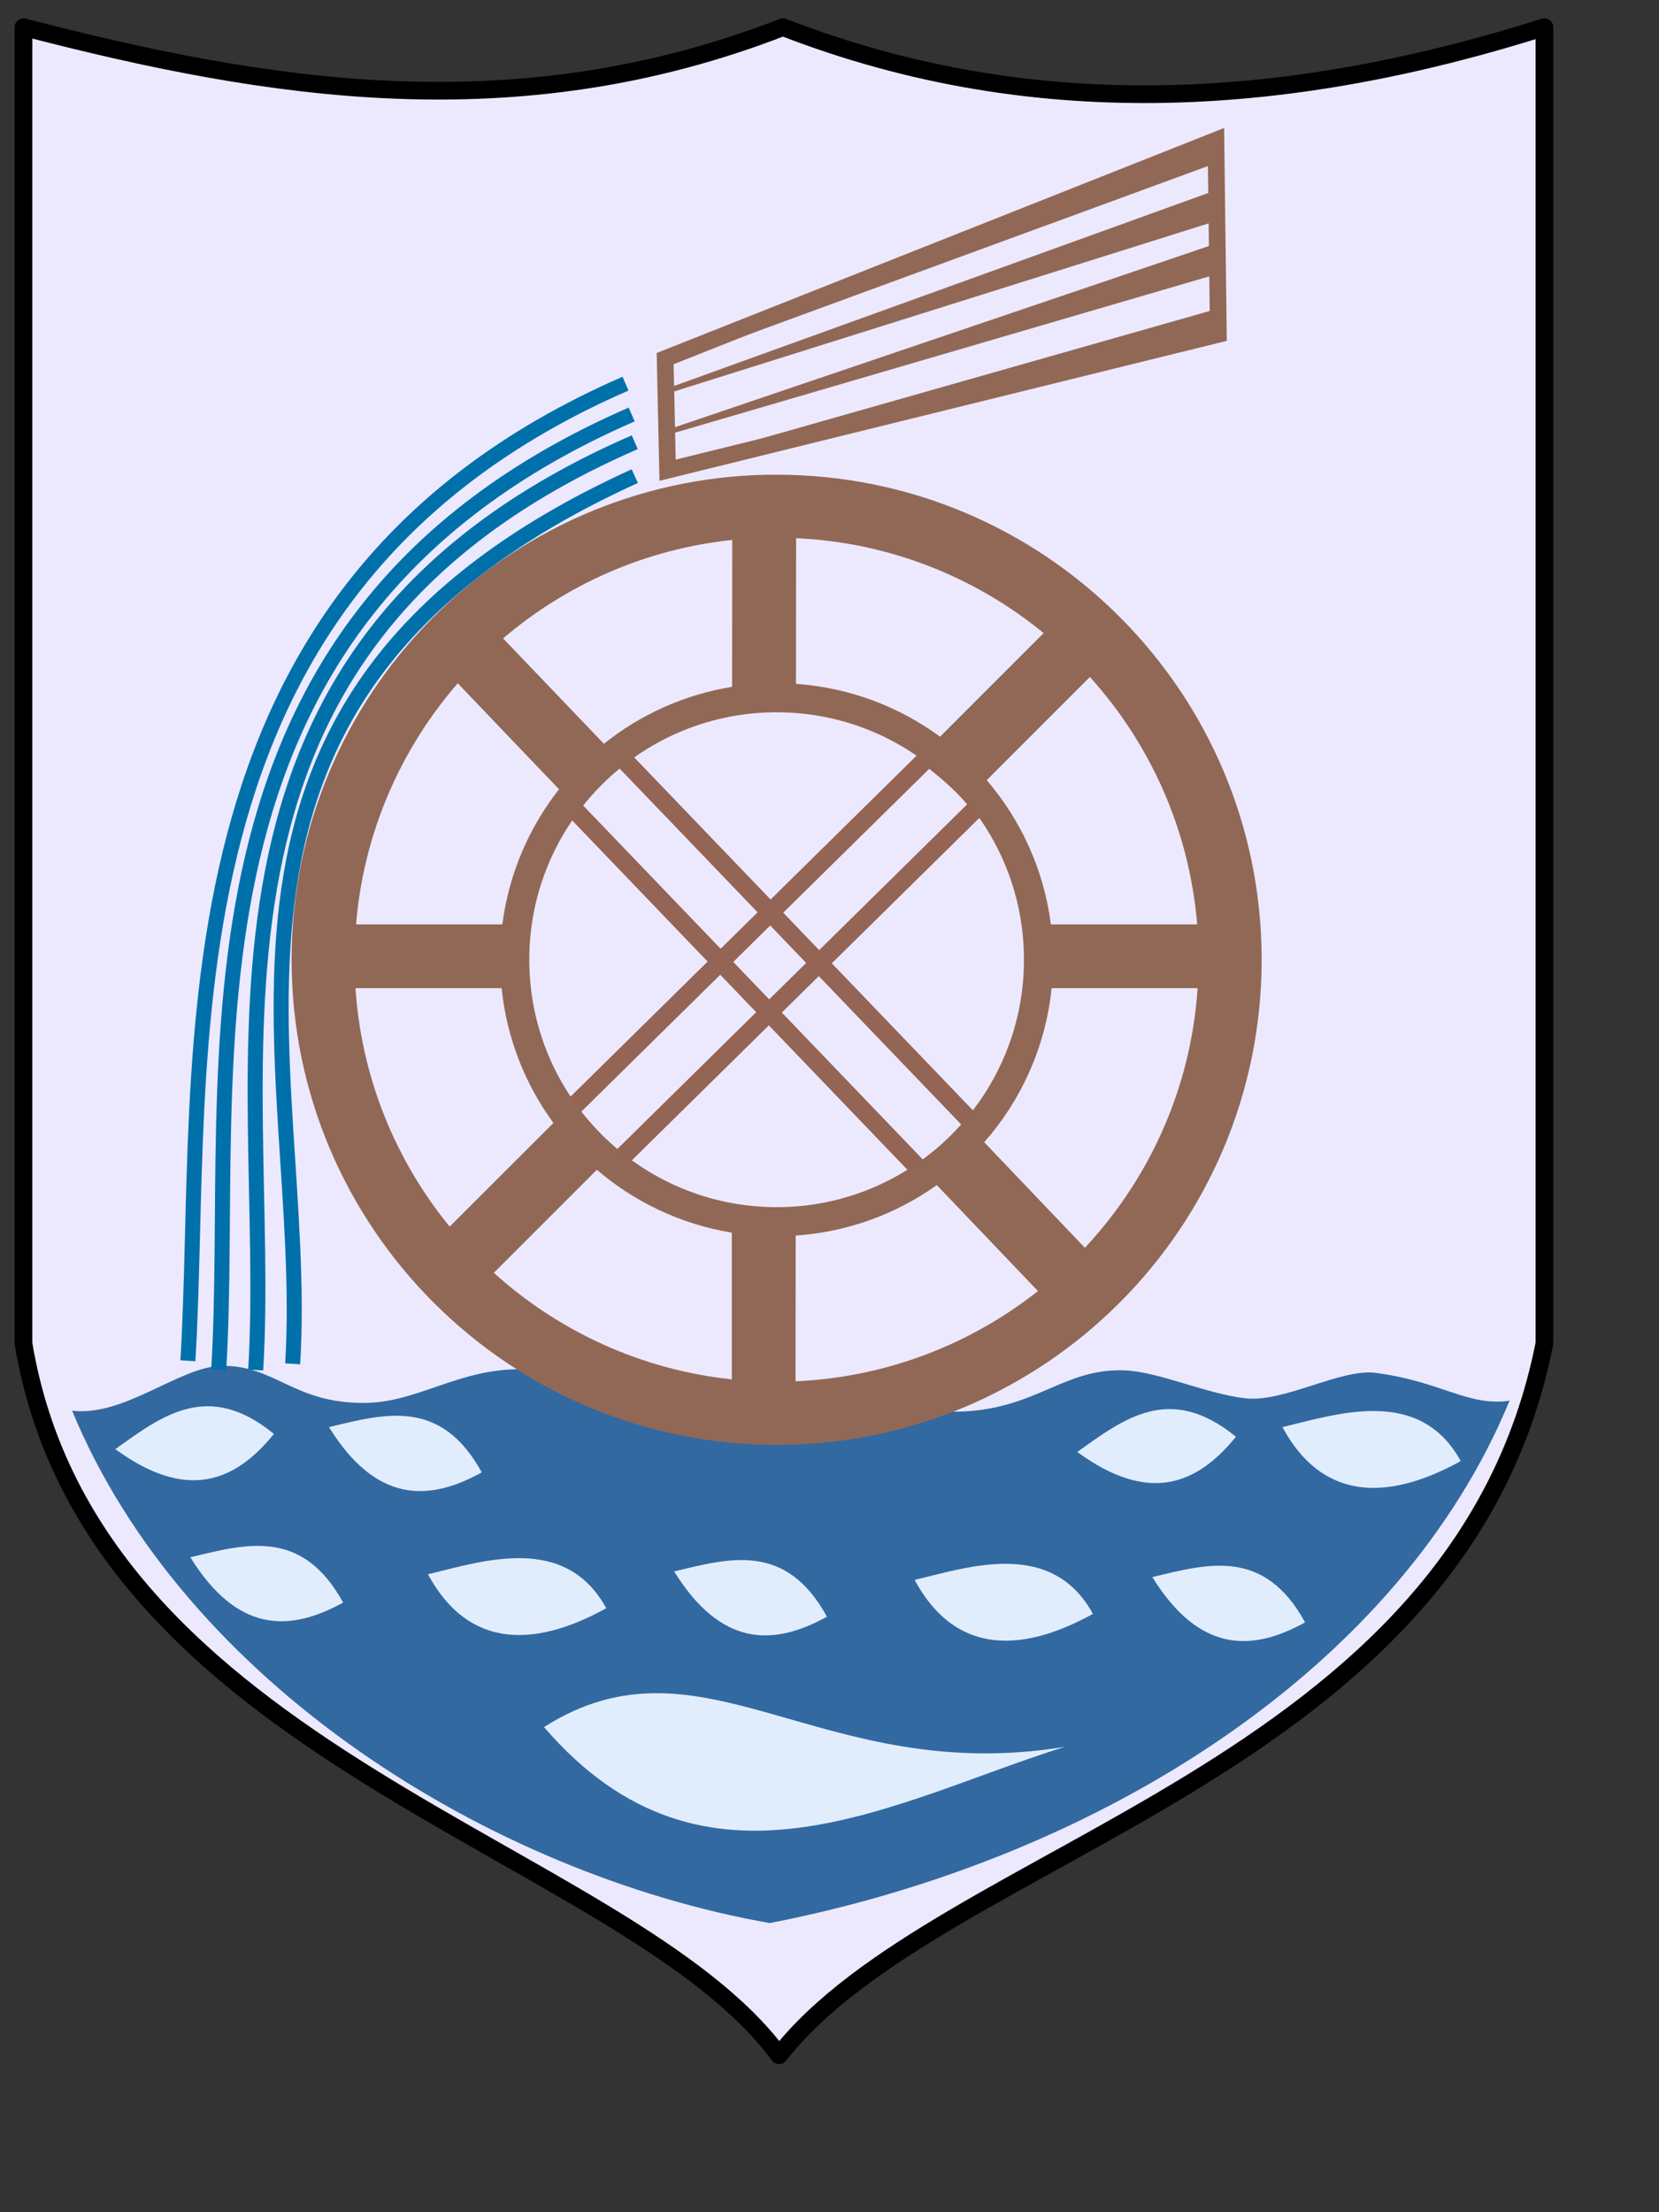
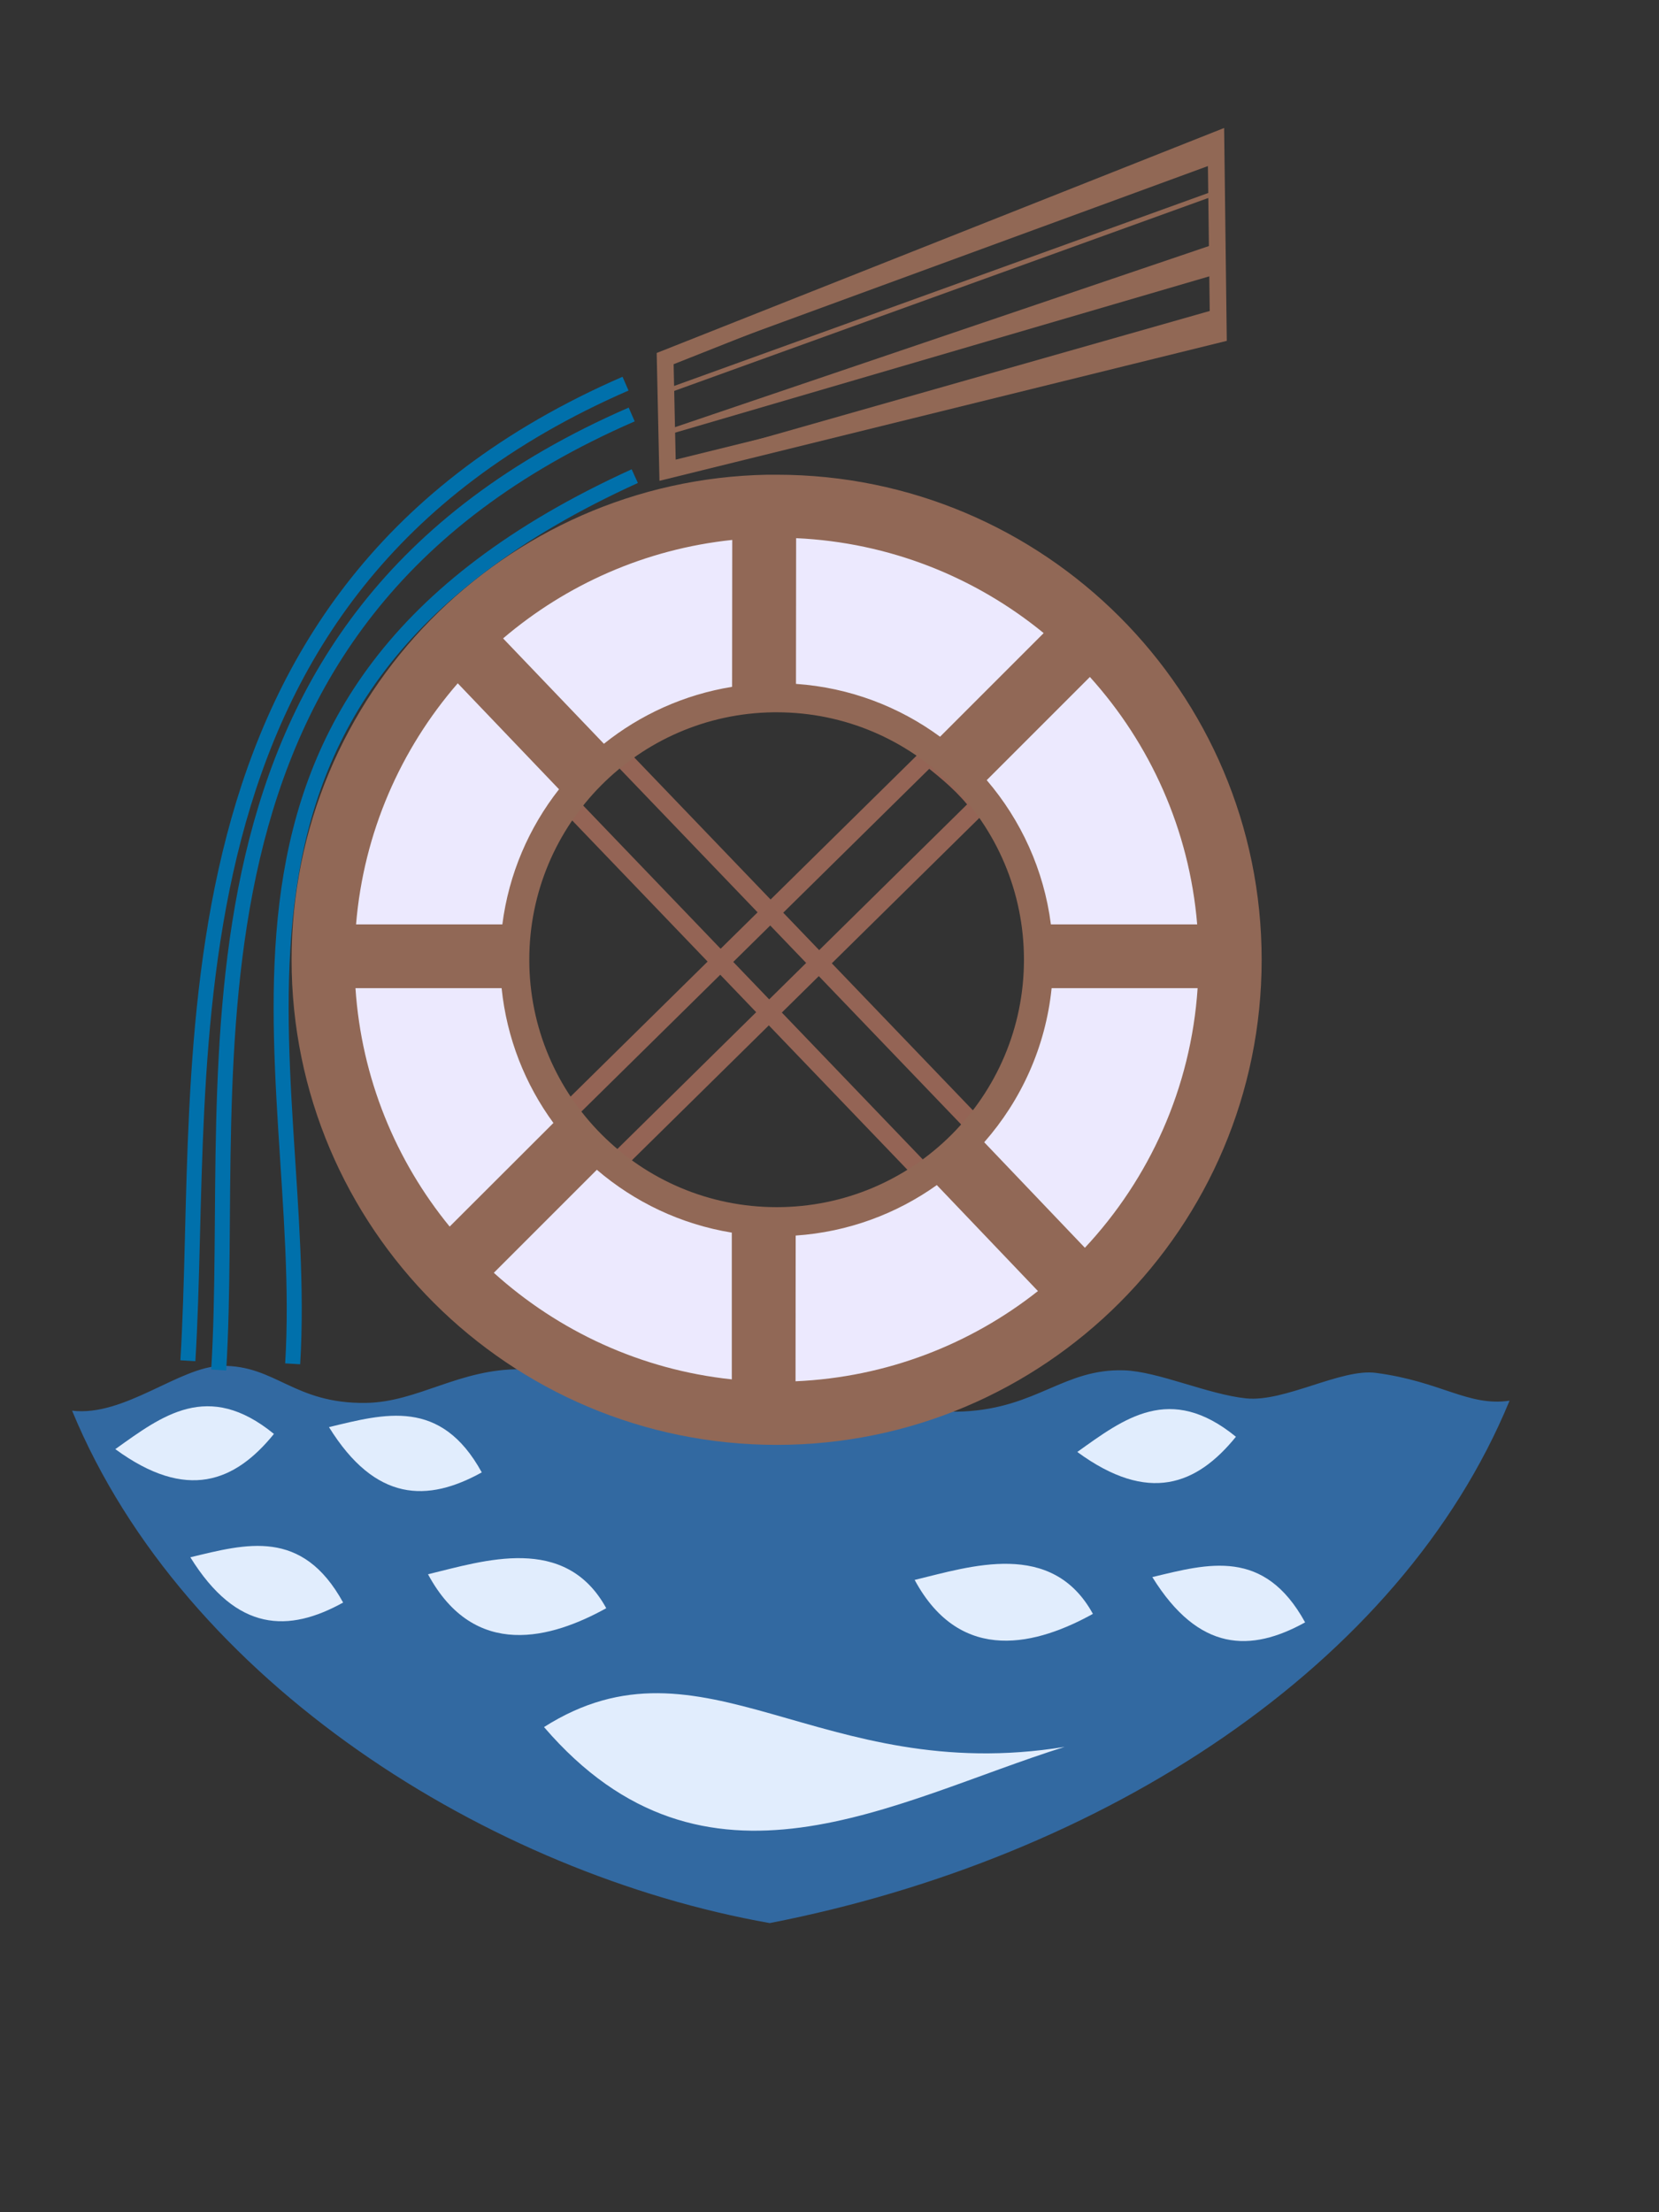
<svg xmlns="http://www.w3.org/2000/svg" xmlns:ns1="http://inkscape.sourceforge.net/DTD/sodipodi-0.dtd" xmlns:ns2="http://www.inkscape.org/namespaces/inkscape" id="svg2" ns1:version="0.32" ns2:version="0.42+devel" width="600pt" height="800pt" ns1:docbase="D:\Wikipedia\Na zamówienie" ns1:docname="Herb_Piechowice.svg" version="1.0">
  <rect width="100%" height="100%" fill="#333333" stroke="none" />
  <defs id="defs5" />
  <ns1:namedview ns2:window-height="672" ns2:window-width="751" ns2:pageshadow="2" ns2:pageopacity="0.0" borderopacity="1.0" bordercolor="#666666" pagecolor="#ffffff" id="base" showguides="true" ns2:guide-bbox="true" ns2:zoom="0.46118512" ns2:cx="388.00293" ns2:cy="491.81073" ns2:window-x="-8" ns2:window-y="-11" ns2:current-layer="svg2" />
  <g id="g1478">
-     <path ns1:nodetypes="ccccccc" id="rect1308" d="M 11.317,13.094 C 129.445,43.804 249.163,63.006 377.566,13.094 C 501.768,61.331 625.73,50.766 744.744,13.094 L 744.744,647.791 C 703.779,855.393 454.087,890.764 375.68,990.997 C 301.978,890.95 44.47,847.122 11.317,647.791 L 11.317,13.094 z " style="fill:#ece9fe;fill-opacity:1;fill-rule:nonzero;stroke:#000000;stroke-width:8.517;stroke-linecap:round;stroke-linejoin:round;stroke-miterlimit:4;stroke-dasharray:none;stroke-dashoffset:0;stroke-opacity:1" />
    <g id="g1382">
      <path style="fill:#3269a1;fill-opacity:1;fill-rule:nonzero;stroke:none;stroke-width:3.875;stroke-linecap:round;stroke-linejoin:round;stroke-miterlimit:4;stroke-dashoffset:0;stroke-opacity:1" d="M 727.933,675.373 C 675.199,803.368 532.207,895.839 371.185,927.254 C 236.478,903.468 89.032,811.56 34.764,680.189 C 59.942,683.27 86.692,658.87 106.84,658.576 C 132.958,658.194 141.583,676.884 176.345,676.441 C 201.543,676.12 221.487,659.834 251.392,660.211 C 280.974,660.585 280.912,676.251 312.849,677.08 C 341.718,677.83 357.449,662.347 386.503,663.294 C 422.646,664.471 432.368,682.109 464.561,680.572 C 500.177,678.872 513.01,659.827 542.031,660.735 C 558.432,661.248 582.359,672.312 600.856,674.25 C 619.425,676.197 646.65,659.75 663.462,661.96 C 695.106,666.118 707.872,678.291 727.933,675.373 z " id="path2243" ns1:nodetypes="cccsssssssssc" />
      <path style="fill:#e1edfd;fill-opacity:1;fill-rule:evenodd;stroke:none;stroke-width:1px;stroke-linecap:butt;stroke-linejoin:miter;stroke-opacity:1" d="M 262.331,832.738 C 340.141,923.291 430.817,868.184 513.375,842.289 C 395.486,861.512 339.011,784.1 262.331,832.738 z " id="path2250" ns1:nodetypes="ccc" />
      <path style="fill:#e1edfd;fill-opacity:1;fill-rule:evenodd;stroke:none;stroke-width:1px;stroke-linecap:butt;stroke-linejoin:miter;stroke-opacity:1" d="M 91.785,750.876 C 118.634,744.407 145.692,736.686 165.461,772.706 C 139.349,787.167 114.273,787.132 91.785,750.876 z " id="path2252" ns1:nodetypes="ccc" />
-       <path ns1:nodetypes="ccc" id="path2254" d="M 325.092,757.698 C 351.941,751.229 379,743.508 398.768,779.528 C 372.656,793.988 347.581,793.954 325.092,757.698 z " style="fill:#e1edfd;fill-opacity:1;fill-rule:evenodd;stroke:none;stroke-width:1px;stroke-linecap:butt;stroke-linejoin:miter;stroke-opacity:1" />
      <path style="fill:#e1edfd;fill-opacity:1;fill-rule:evenodd;stroke:none;stroke-width:1px;stroke-linecap:butt;stroke-linejoin:miter;stroke-opacity:1" d="M 206.392,759.062 C 233.241,752.593 272.579,739.415 292.347,775.435 C 266.236,789.895 228.88,800.775 206.392,759.062 z " id="path2256" ns1:nodetypes="ccc" />
      <path ns1:nodetypes="ccc" id="path2258" d="M 441.063,761.791 C 467.913,755.322 507.25,742.144 527.018,778.163 C 500.907,792.624 463.552,803.504 441.063,761.791 z " style="fill:#e1edfd;fill-opacity:1;fill-rule:evenodd;stroke:none;stroke-width:1px;stroke-linecap:butt;stroke-linejoin:miter;stroke-opacity:1" />
      <path ns1:nodetypes="ccc" id="path2260" d="M 555.67,760.427 C 582.52,753.958 609.578,746.237 629.346,782.257 C 603.235,796.717 578.159,796.682 555.67,760.427 z " style="fill:#e1edfd;fill-opacity:1;fill-rule:evenodd;stroke:none;stroke-width:1px;stroke-linecap:butt;stroke-linejoin:miter;stroke-opacity:1" />
-       <path style="fill:#e1edfd;fill-opacity:1;fill-rule:evenodd;stroke:none;stroke-width:1px;stroke-linecap:butt;stroke-linejoin:miter;stroke-opacity:1" d="M 618.431,688.115 C 645.281,681.646 684.618,668.468 704.386,704.488 C 678.275,718.948 640.92,729.828 618.431,688.115 z " id="path2262" ns1:nodetypes="ccc" />
      <path style="fill:#e1edfd;fill-opacity:1;fill-rule:evenodd;stroke:none;stroke-width:1px;stroke-linecap:butt;stroke-linejoin:miter;stroke-opacity:1" d="M 158.639,688.115 C 185.488,681.646 212.547,673.926 232.315,709.945 C 206.203,724.406 181.128,724.371 158.639,688.115 z " id="path2264" ns1:nodetypes="ccc" />
      <path ns1:nodetypes="ccc" id="path2266" d="M 519.493,700.095 C 541.97,684.048 564.172,666.761 595.984,692.764 C 577.183,715.946 553.916,725.299 519.493,700.095 z " style="fill:#e1edfd;fill-opacity:1;fill-rule:evenodd;stroke:none;stroke-width:1px;stroke-linecap:butt;stroke-linejoin:miter;stroke-opacity:1" />
      <path style="fill:#e1edfd;fill-opacity:1;fill-rule:evenodd;stroke:none;stroke-width:1px;stroke-linecap:butt;stroke-linejoin:miter;stroke-opacity:1" d="M 55.607,698.731 C 78.084,682.683 100.286,665.397 132.099,691.399 C 113.297,714.582 90.031,723.935 55.607,698.731 z " id="path2268" ns1:nodetypes="ccc" />
    </g>
    <g id="g1461">
      <path ns1:nodetypes="ccccc" id="path2241" d="M 447.77,364.848 C 457.101,372.115 465.775,379.436 472.225,388.238 L 294.539,563.303 C 285.347,556.33 277.744,547.965 271.214,538.794 L 447.77,364.848 z " style="fill:none;fill-opacity:1;fill-rule:nonzero;stroke:#946455;stroke-width:8.801;stroke-linecap:round;stroke-linejoin:round;stroke-miterlimit:4;stroke-dasharray:none;stroke-dashoffset:0;stroke-opacity:1" />
      <path style="fill:none;fill-opacity:1;fill-rule:nonzero;stroke:#946455;stroke-width:8.801;stroke-linecap:round;stroke-linejoin:round;stroke-miterlimit:4;stroke-dasharray:none;stroke-dashoffset:0;stroke-opacity:1" d="M 273.512,386.73 C 280.901,377.495 288.336,368.918 297.221,362.584 L 469.941,542.55 C 462.848,551.65 454.384,559.143 445.129,565.552 L 273.512,386.73 z " id="rect2238" ns1:nodetypes="ccccc" />
      <path style="opacity:1;fill:#916856;fill-opacity:1;fill-rule:nonzero;stroke:none;stroke-width:1.059;stroke-linecap:round;stroke-linejoin:round;stroke-miterlimit:4;stroke-dasharray:none;stroke-dashoffset:0;stroke-opacity:1" d="M 369.994,228.896 C 242.97,231.313 140.61,335.153 140.61,462.751 C 140.61,591.863 245.425,696.677 374.536,696.677 C 503.647,696.677 608.391,591.863 608.391,462.751 C 608.391,333.64 503.647,228.896 374.536,228.896 C 373.023,228.896 371.5,228.868 369.994,228.896 z M 372.975,343.446 C 373.488,343.44 374.022,343.446 374.536,343.446 C 440.39,343.446 493.77,396.897 493.77,462.751 C 493.77,528.606 440.39,582.056 374.536,582.056 C 308.682,582.056 255.231,528.606 255.231,462.751 C 255.231,397.412 307.83,344.272 372.975,343.446 z " id="path2186" />
      <path style="opacity:1;fill:#ece9fe;fill-opacity:1;fill-rule:nonzero;stroke:none;stroke-width:1.059;stroke-linecap:round;stroke-linejoin:round;stroke-miterlimit:4;stroke-dasharray:none;stroke-dashoffset:0;stroke-opacity:1" d="M 383.904,259.486 L 383.833,329.749 C 409.728,331.543 433.581,340.729 453.316,355.228 L 503.28,305.263 C 470.459,278.386 429.095,261.545 383.904,259.486 z M 353.102,260.337 C 311.188,264.732 273.025,281.886 242.598,307.818 L 291.214,358.634 C 308.743,344.591 329.894,334.918 353.031,331.168 L 353.102,260.337 z M 525.566,326.413 L 475.814,376.165 C 492.28,395.402 503.388,419.341 506.758,445.718 L 577.305,445.718 C 573.502,400.011 554.594,358.552 525.566,326.413 z M 220.738,329.465 C 193.223,361.169 175.365,401.43 171.696,445.718 L 242.243,445.718 C 245.36,421.322 255.098,399.004 269.567,380.565 L 220.738,329.465 z M 171.412,476.449 C 174.309,519.903 190.863,559.669 216.835,591.425 L 266.871,541.46 C 253.255,522.87 244.355,500.593 241.888,476.449 L 171.412,476.449 z M 507.113,476.449 C 504.218,504.779 492.433,530.492 474.607,550.757 L 523.153,601.645 C 554.216,568.398 574.302,524.706 577.518,476.449 L 507.113,476.449 z M 287.807,564.029 L 238.127,613.71 C 269.21,641.792 308.97,660.443 352.889,665.094 L 352.889,594.335 C 328.276,590.319 305.944,579.576 287.807,564.029 z M 451.754,571.411 C 432.295,585.274 408.952,594.031 383.692,595.754 L 383.621,666.017 C 427.676,664.078 468.077,648.145 500.512,622.511 L 451.754,571.411 z " id="path2188" />
      <g id="g1453" transform="translate(-6.505,8.673)">
        <path id="path2270" d="M 328.425,218.054 L 327.255,164.233 L 592.85,58.931 L 594.02,152.533 L 328.425,218.054 z " style="fill:none;fill-opacity:0.75;fill-rule:evenodd;stroke:#916855;stroke-width:8.047;stroke-linecap:butt;stroke-linejoin:miter;stroke-miterlimit:4;stroke-dasharray:none;stroke-opacity:1" />
        <path id="path2274" d="M 594.02,119.772 C 593.63,119.772 593.24,119.772 594.02,119.772 z " style="fill:none;fill-opacity:0.75;fill-rule:evenodd;stroke:#000000;stroke-width:2.271px;stroke-linecap:butt;stroke-linejoin:miter;stroke-opacity:1" />
-         <path id="path2276" d="M 591.68,84.672 L 326.085,180.613 L 594.02,96.372 L 591.68,84.672 z " style="fill:#916855;fill-opacity:1;fill-rule:evenodd;stroke:#916855;stroke-width:2.271px;stroke-linecap:butt;stroke-linejoin:miter;stroke-opacity:1" />
+         <path id="path2276" d="M 591.68,84.672 L 326.085,180.613 L 591.68,84.672 z " style="fill:#916855;fill-opacity:1;fill-rule:evenodd;stroke:#916855;stroke-width:2.271px;stroke-linecap:butt;stroke-linejoin:miter;stroke-opacity:1" />
        <path ns1:nodetypes="cccc" style="fill:#916855;fill-opacity:1;fill-rule:evenodd;stroke:#916855;stroke-width:2.271px;stroke-linecap:butt;stroke-linejoin:miter;stroke-opacity:1" d="M 591.68,110.412 L 326.085,200.504 L 594.02,122.112 L 591.68,110.412 z " id="path2278" />
        <path ns1:nodetypes="cccc" id="path2280" d="M 591.68,141.934 L 328.425,216.815 L 594.02,153.634 L 591.68,141.934 z " style="fill:#916855;fill-opacity:1;fill-rule:evenodd;stroke:#916855;stroke-width:2.271px;stroke-linecap:butt;stroke-linejoin:miter;stroke-opacity:1" />
        <path ns1:nodetypes="cccc" style="fill:#916855;fill-opacity:1;fill-rule:evenodd;stroke:#916855;stroke-width:2.271px;stroke-linecap:butt;stroke-linejoin:miter;stroke-opacity:1" d="M 591.818,56.591 L 326.085,166.573 L 594.158,68.291 L 591.818,56.591 z " id="path2282" />
      </g>
      <path style="fill:none;fill-opacity:0.75;fill-rule:evenodd;stroke:#0070ab;stroke-width:7.243;stroke-linecap:butt;stroke-linejoin:miter;stroke-miterlimit:4;stroke-dasharray:none;stroke-opacity:1" d="M 306.098,229.574 C 72.19,335.998 150.043,512.045 141.132,657.595" id="path2284" ns1:nodetypes="cc" />
-       <path ns1:nodetypes="cc" id="path2286" d="M 306.098,213.226 C 75.162,313.705 132.209,515.018 123.297,660.567" style="fill:none;fill-opacity:0.75;fill-rule:evenodd;stroke:#0070ab;stroke-width:7.243;stroke-linecap:butt;stroke-linejoin:miter;stroke-miterlimit:4;stroke-dasharray:none;stroke-opacity:1" />
      <path style="fill:none;fill-opacity:0.75;fill-rule:evenodd;stroke:#0070ab;stroke-width:7.243;stroke-linecap:butt;stroke-linejoin:miter;stroke-miterlimit:4;stroke-dasharray:none;stroke-opacity:1" d="M 304.612,199.851 C 73.676,300.329 114.374,515.018 105.463,660.567" id="path2288" ns1:nodetypes="cc" />
      <path ns1:nodetypes="cc" id="path2290" d="M 301.639,184.989 C 70.704,285.467 99.513,510.559 90.601,656.109" style="fill:none;fill-opacity:0.75;fill-rule:evenodd;stroke:#0070ab;stroke-width:7.243;stroke-linecap:butt;stroke-linejoin:miter;stroke-miterlimit:4;stroke-dasharray:none;stroke-opacity:1" />
    </g>
  </g>
</svg>